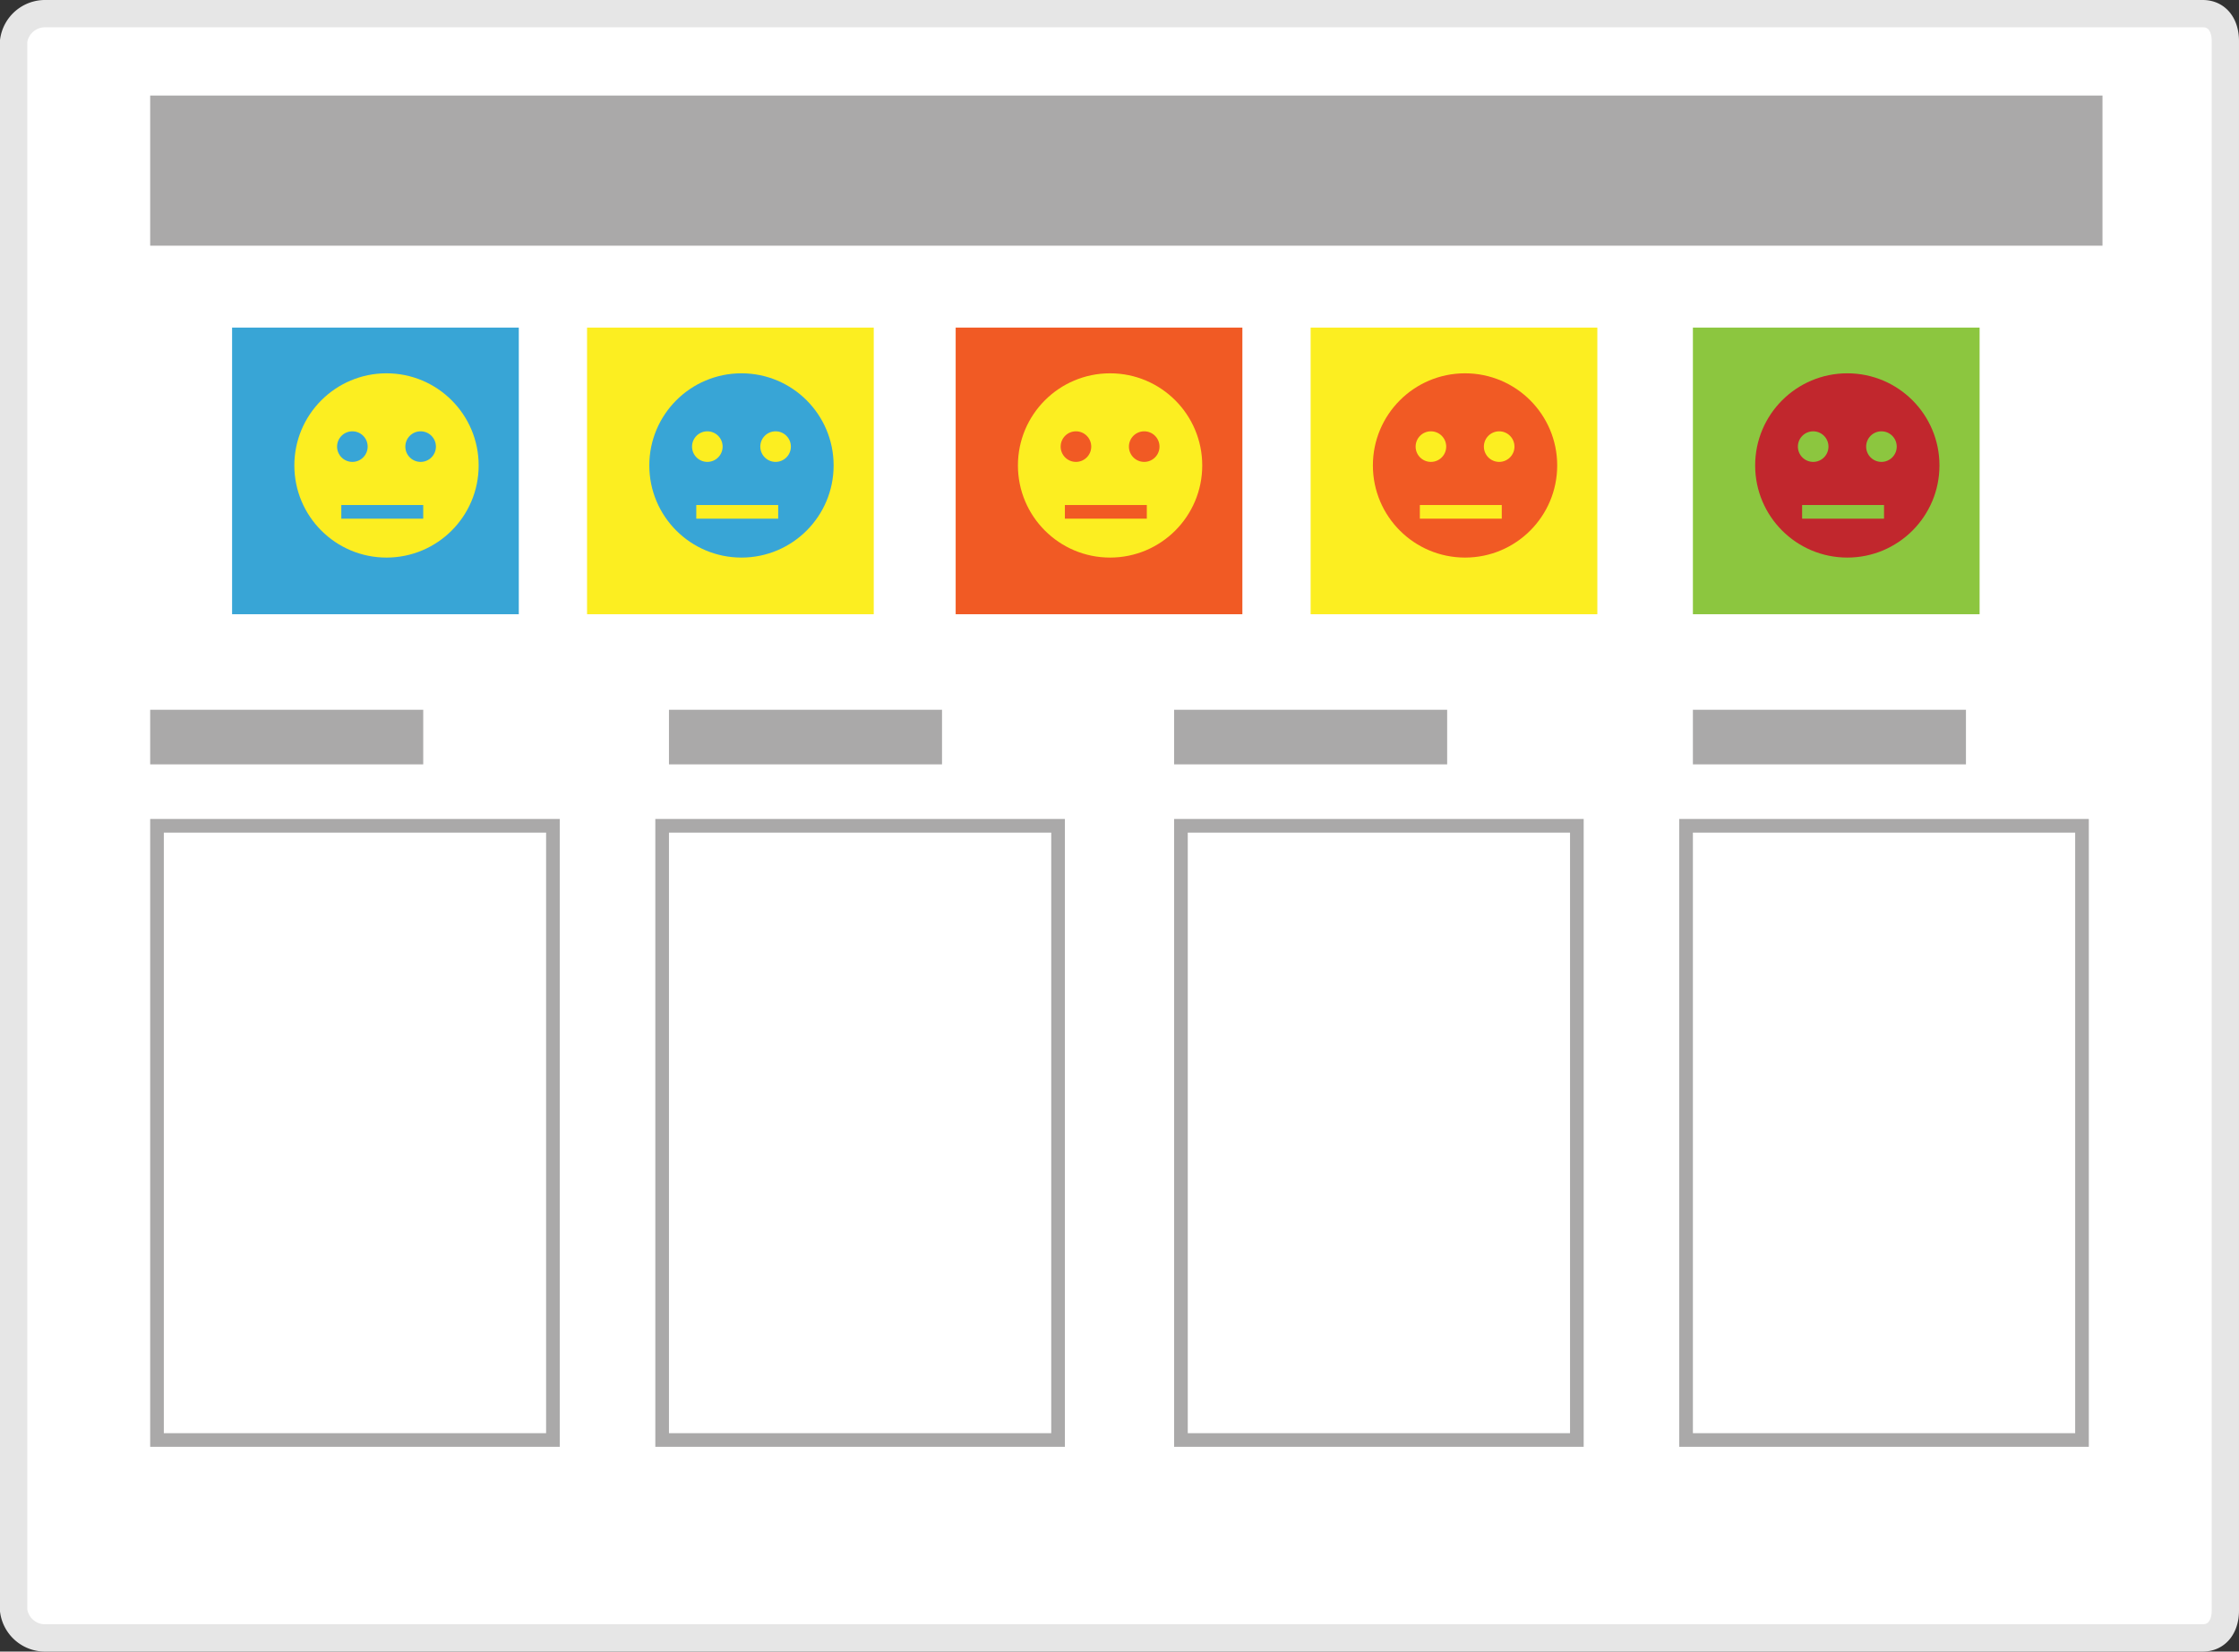
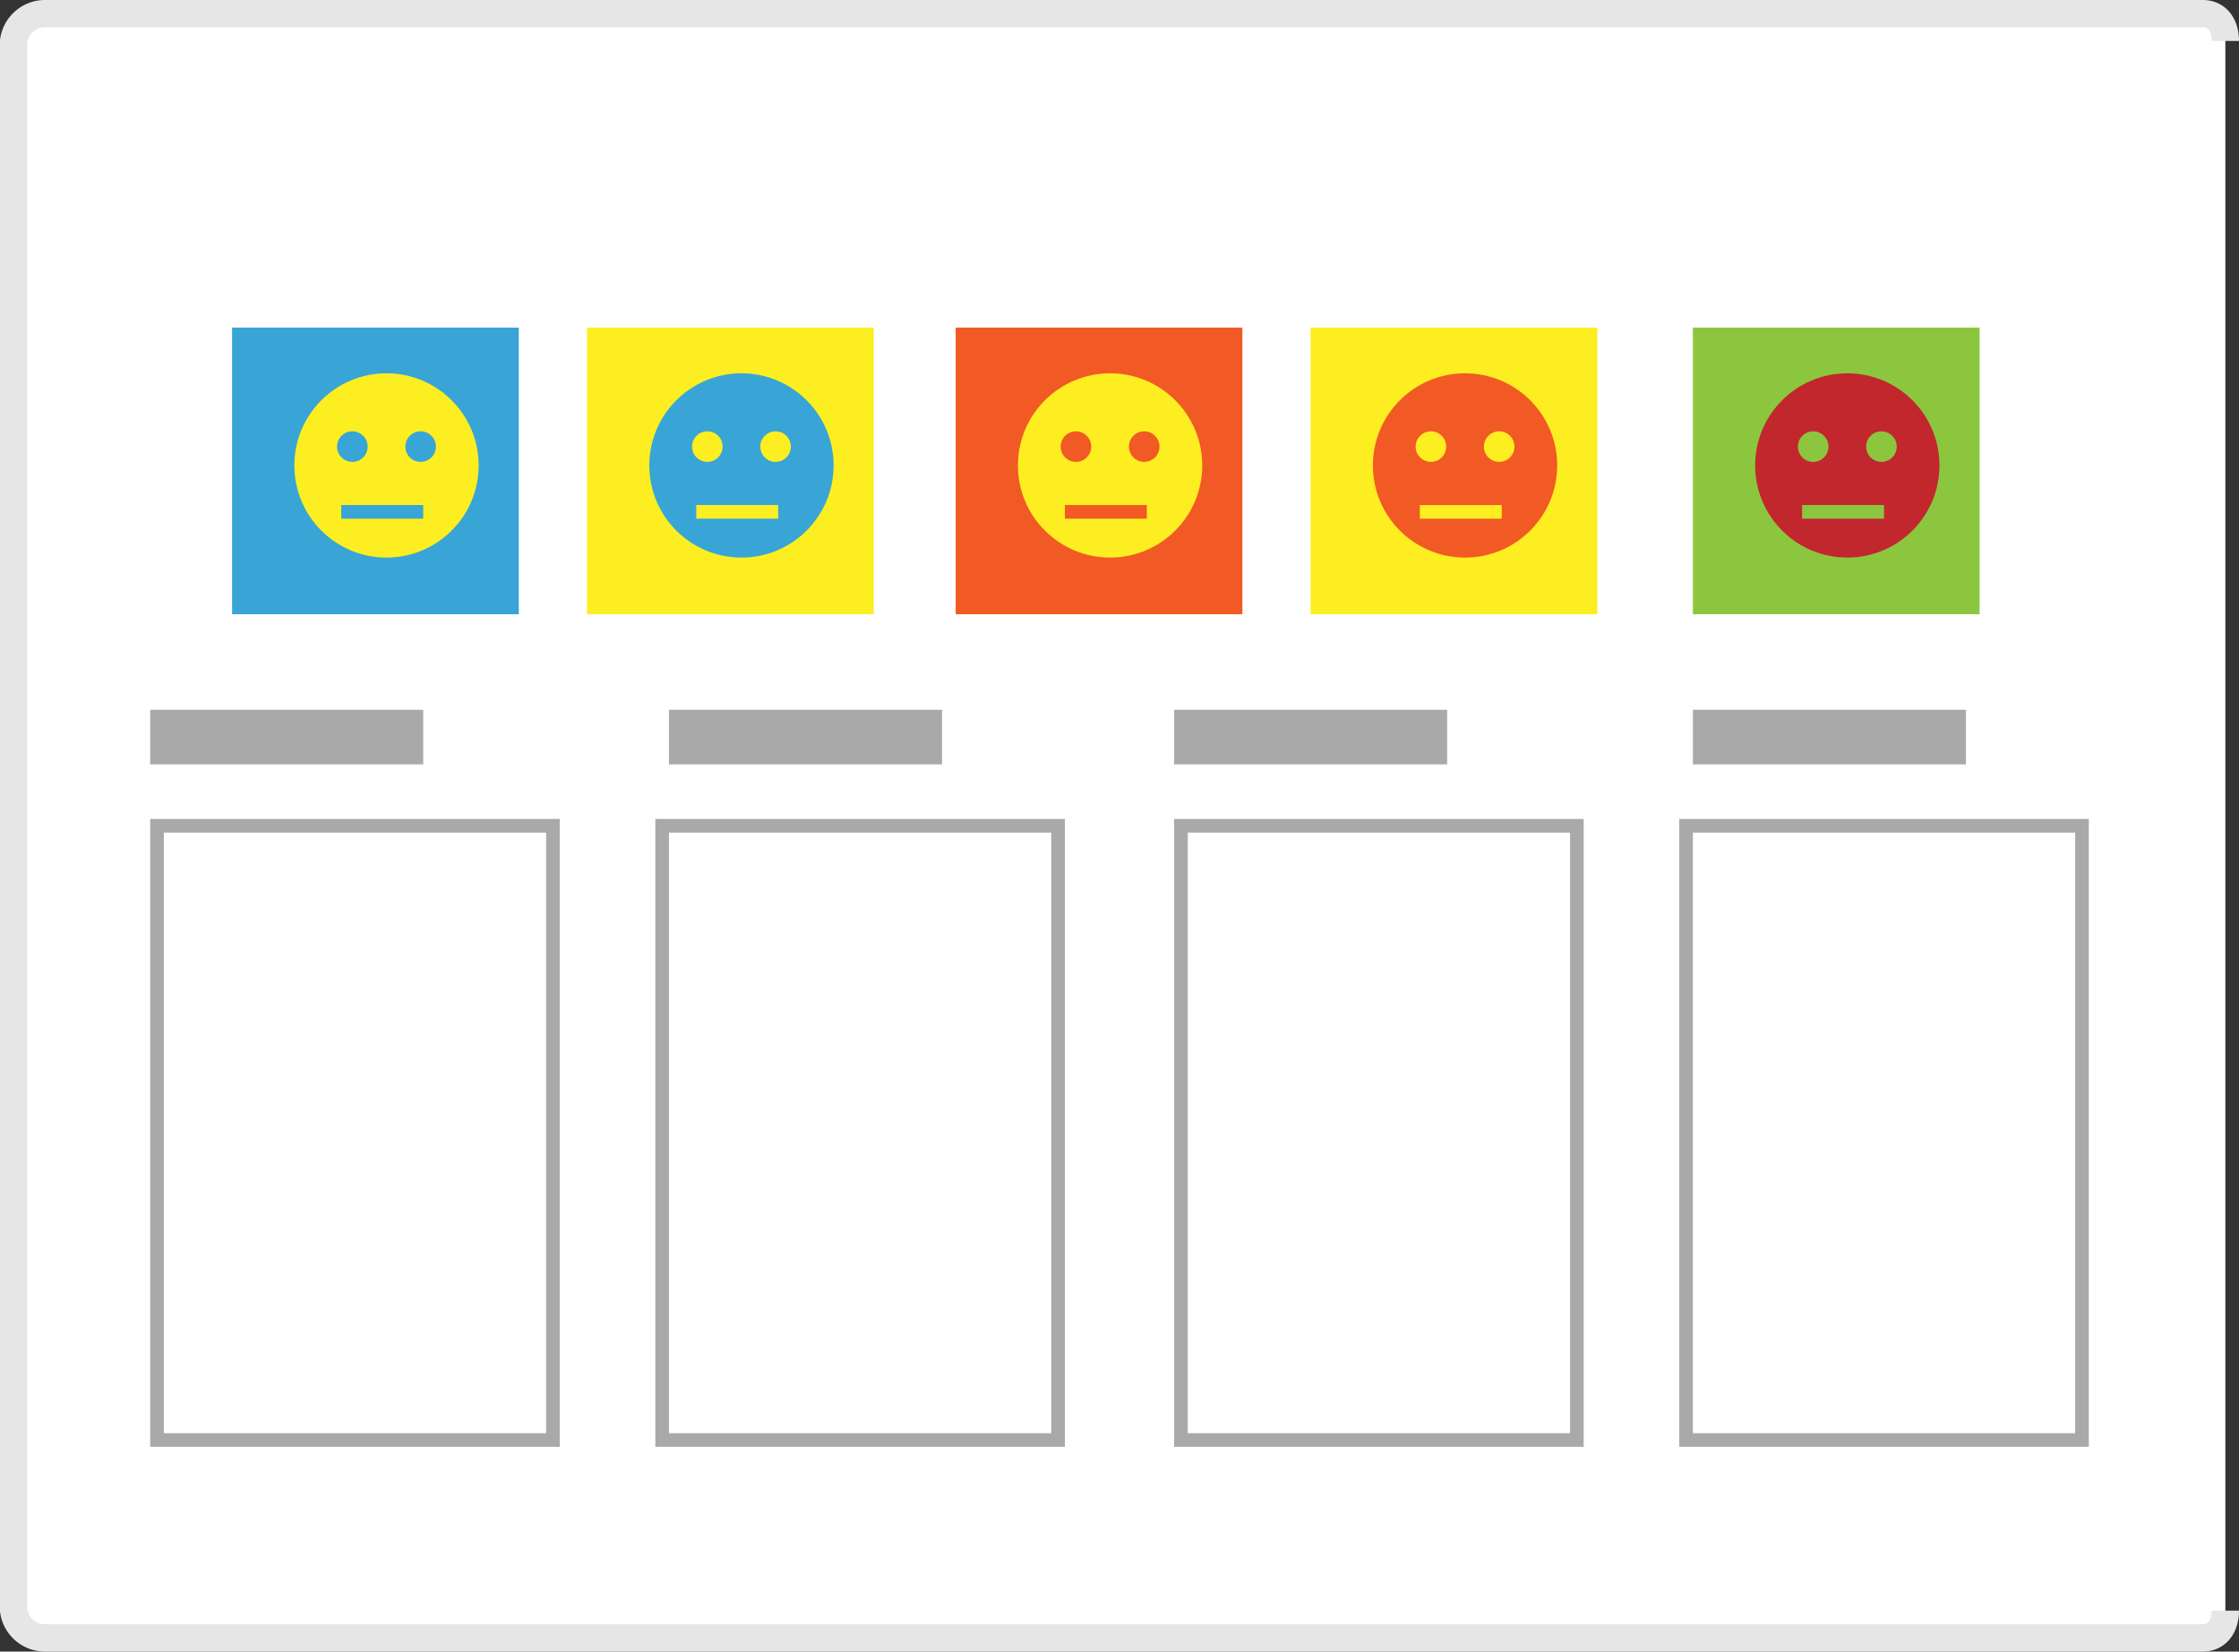
<svg xmlns="http://www.w3.org/2000/svg" width="164" height="121" viewBox="0 0 164 121">
  <rect x="0" y="0" width="164" height="121" fill="#333333" stroke="none" />
  <defs>
    <style>.cls-1{fill:#fff;}.cls-12,.cls-13,.cls-2,.cls-6,.cls-8,.cls-9{fill:none;stroke-miterlimit:10;}.cls-2{stroke:#e6e6e6;stroke-width:2px;}.cls-3{fill:#aaa9a9;}.cls-4{fill:#38a5d6;}.cls-5{fill:#fcee21;}.cls-6{stroke:#38a5d6;}.cls-7{fill:#f15a24;}.cls-8{stroke:#f15a24;}.cls-9{stroke:#fcee21;}.cls-10{fill:#8cc63f;}.cls-11{fill:#c1272d;}.cls-12{stroke:#8cc63f;}.cls-13{stroke:#aaa9a9;}</style>
  </defs>
  <title>Asset 5</title>
  <g id="Layer_2" data-name="Layer 2">
    <g id="Layer_1-2" data-name="Layer 1">
      <path class="cls-1" d="M163,118c0,1.1-.56,2-1.66,2H3.34A2.32,2.32,0,0,1,1,118V3A2.32,2.32,0,0,1,3.34,1h158c1.1,0,1.66.89,1.66,2Z" />
-       <path class="cls-2" d="M163,118c0,1.1-.56,2-1.66,2H3.34A2.32,2.32,0,0,1,1,118V3A2.32,2.32,0,0,1,3.34,1h158c1.1,0,1.66.89,1.66,2Z" />
-       <rect class="cls-3" x="11" y="7" width="143" height="11" />
+       <path class="cls-2" d="M163,118c0,1.1-.56,2-1.66,2H3.34A2.32,2.32,0,0,1,1,118V3A2.32,2.32,0,0,1,3.34,1h158c1.1,0,1.66.89,1.66,2" />
      <rect class="cls-4" x="17" y="24" width="21" height="21" />
      <circle class="cls-5" cx="28.31" cy="34.1" r="6.75" />
      <line class="cls-6" x1="25" y1="37.5" x2="31" y2="37.5" />
      <circle class="cls-4" cx="25.81" cy="32.72" r="1.12" />
      <circle class="cls-4" cx="30.81" cy="32.72" r="1.12" />
      <rect class="cls-7" x="70" y="24" width="21" height="21" />
      <circle class="cls-5" cx="81.31" cy="34.1" r="6.75" />
      <line class="cls-8" x1="78" y1="37.5" x2="84" y2="37.5" />
      <circle class="cls-7" cx="78.81" cy="32.72" r="1.12" />
      <circle class="cls-7" cx="83.81" cy="32.72" r="1.12" />
      <rect class="cls-5" x="43" y="24" width="21" height="21" />
      <circle class="cls-4" cx="54.31" cy="34.1" r="6.75" />
      <line class="cls-9" x1="51" y1="37.5" x2="57" y2="37.5" />
      <circle class="cls-5" cx="51.81" cy="32.72" r="1.12" />
      <circle class="cls-5" cx="56.81" cy="32.72" r="1.12" />
      <rect class="cls-10" x="124" y="24" width="21" height="21" />
      <circle class="cls-11" cx="135.31" cy="34.1" r="6.75" />
      <line class="cls-12" x1="132" y1="37.5" x2="138" y2="37.5" />
      <circle class="cls-10" cx="132.81" cy="32.72" r="1.12" />
      <circle class="cls-10" cx="137.81" cy="32.72" r="1.12" />
      <rect class="cls-5" x="96" y="24" width="21" height="21" />
      <circle class="cls-7" cx="107.31" cy="34.1" r="6.75" />
      <line class="cls-9" x1="104" y1="37.5" x2="110" y2="37.5" />
      <circle class="cls-5" cx="104.81" cy="32.72" r="1.12" />
      <circle class="cls-5" cx="109.81" cy="32.72" r="1.12" />
      <rect class="cls-3" x="11" y="52" width="20" height="4" />
      <rect class="cls-13" x="11.5" y="60.5" width="29" height="45" />
      <rect class="cls-13" x="48.5" y="60.5" width="29" height="45" />
      <rect class="cls-13" x="86.5" y="60.5" width="29" height="45" />
      <rect class="cls-13" x="123.5" y="60.5" width="29" height="45" />
      <rect class="cls-3" x="49" y="52" width="20" height="4" />
      <rect class="cls-3" x="86" y="52" width="20" height="4" />
      <rect class="cls-3" x="124" y="52" width="20" height="4" />
    </g>
  </g>
</svg>